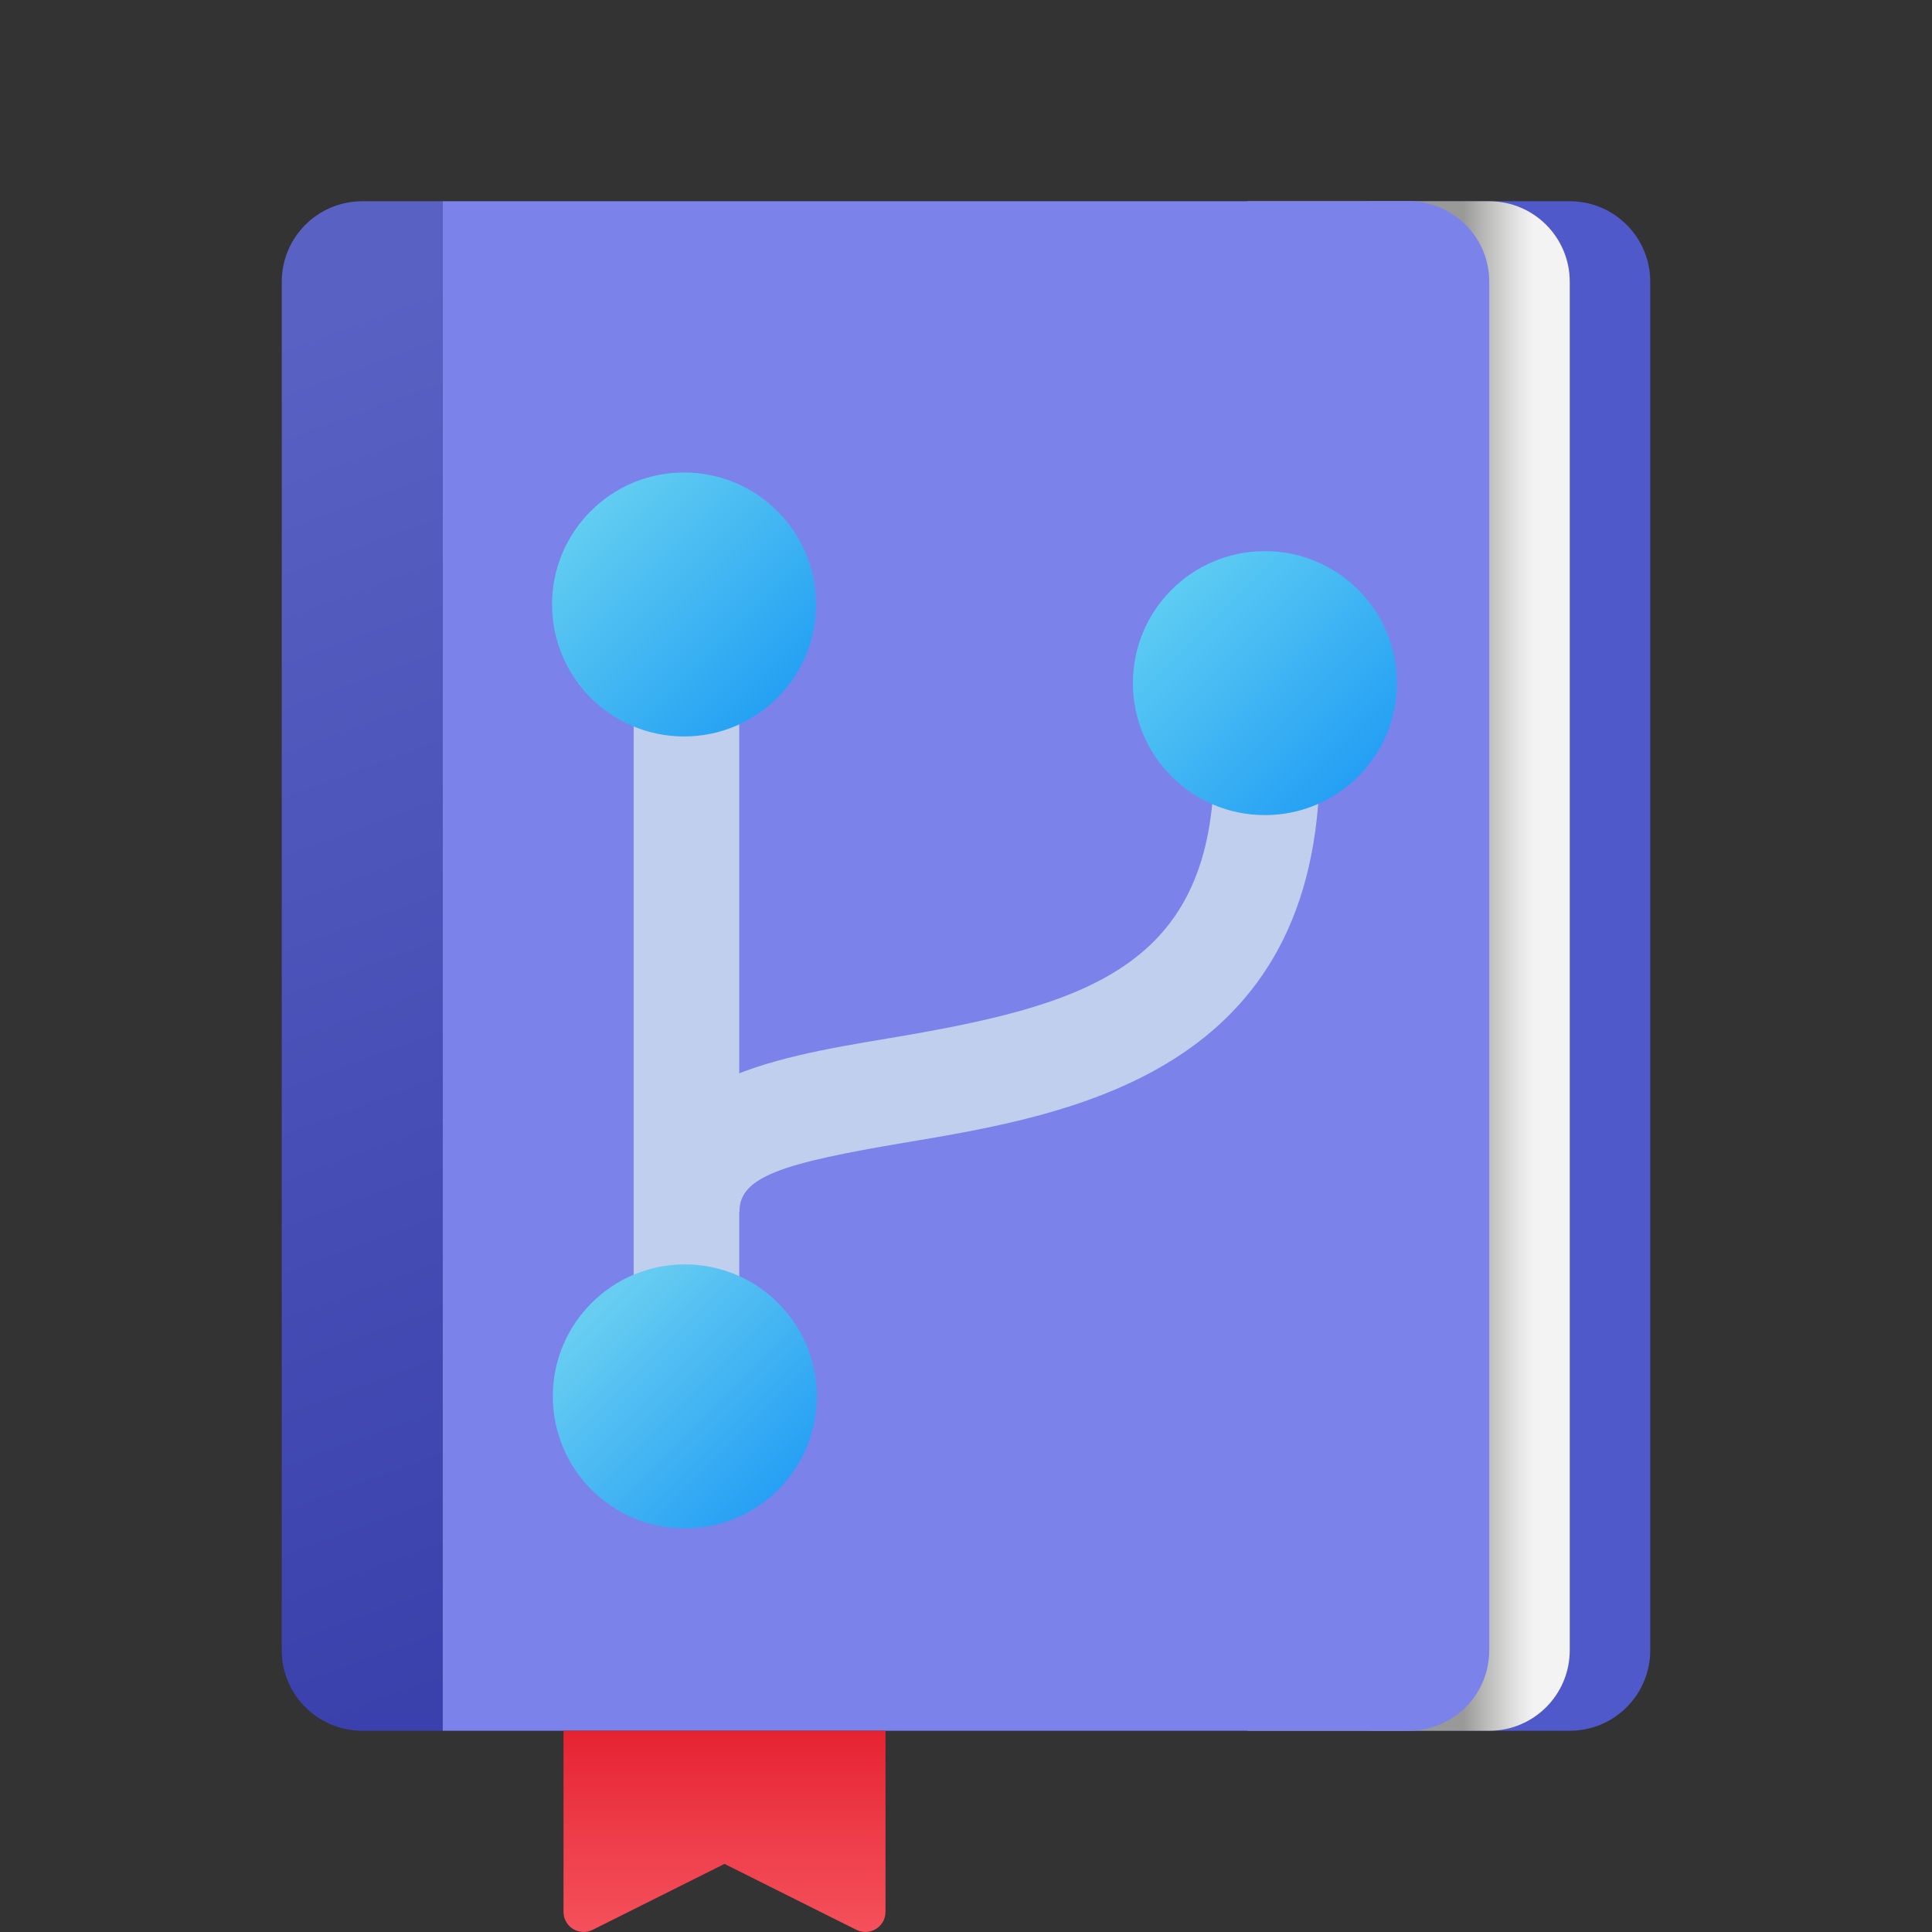
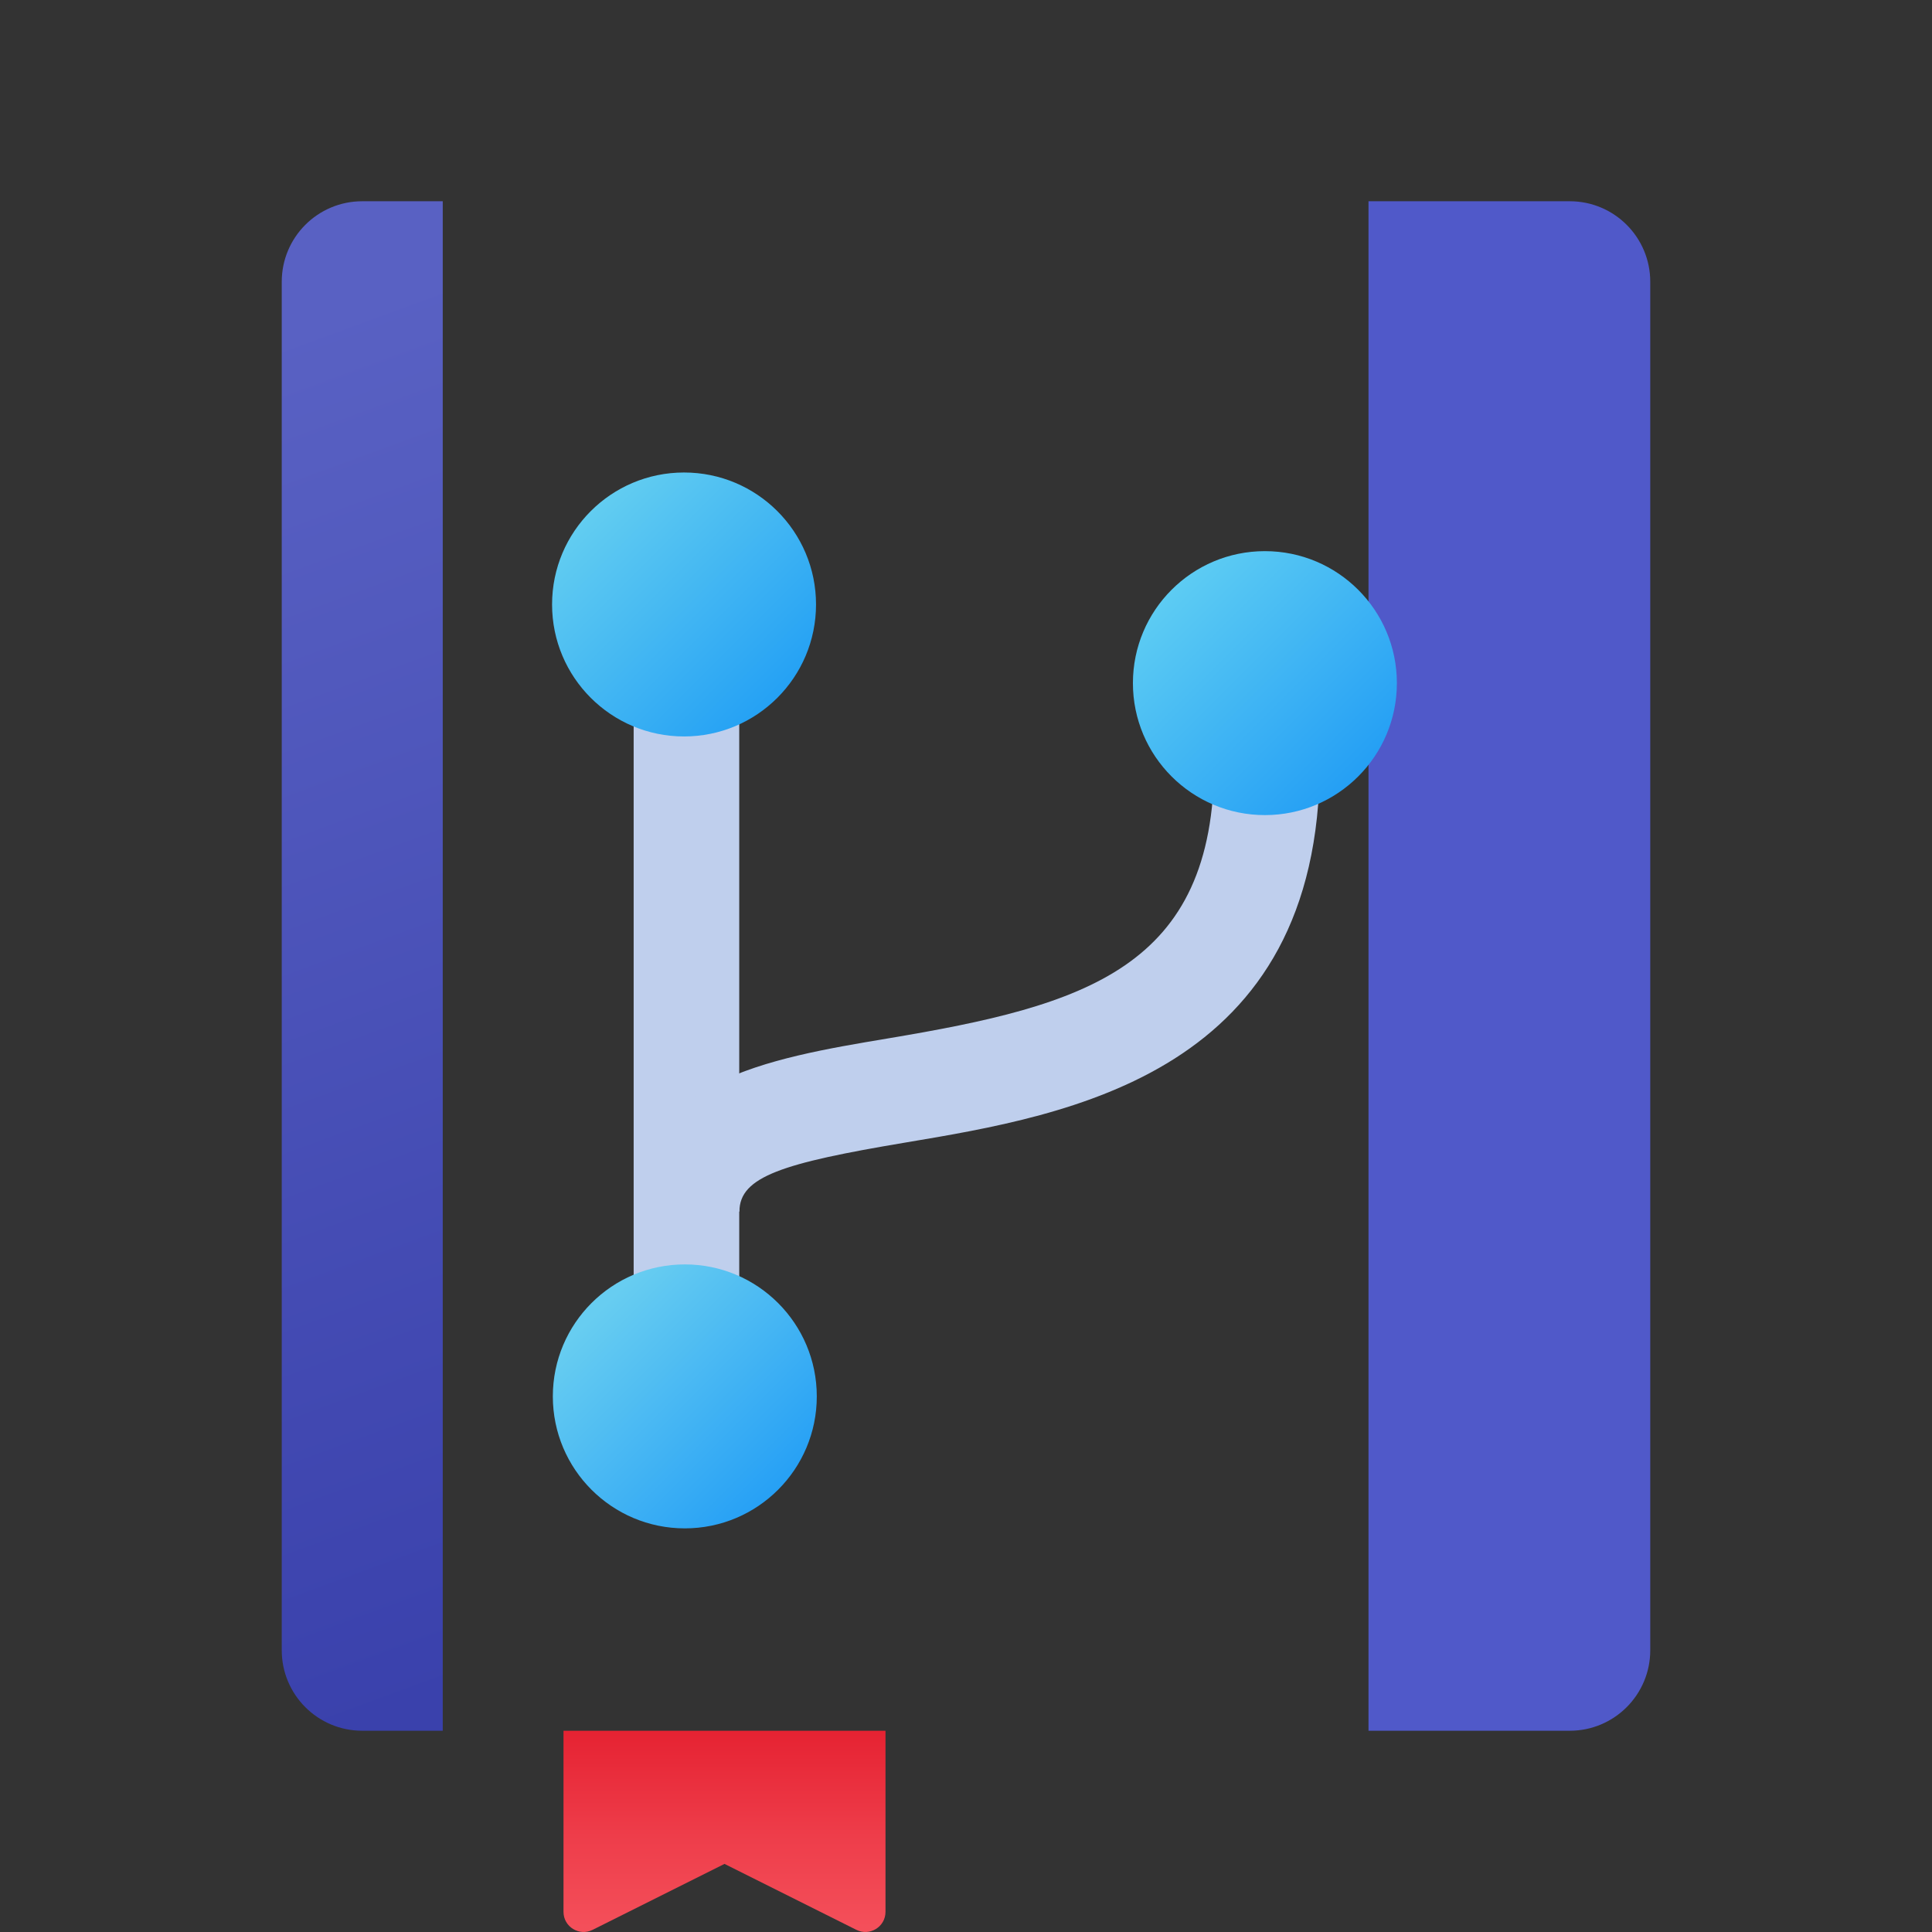
<svg xmlns="http://www.w3.org/2000/svg" xmlns:ns1="http://sodipodi.sourceforge.net/DTD/sodipodi-0.dtd" xmlns:ns2="http://www.inkscape.org/namespaces/inkscape" xmlns:xlink="http://www.w3.org/1999/xlink" viewBox="0 0 48 48" width="48px" height="48px" version="1.1" id="svg15" ns1:docname="icons8-repository-code-fork.svg" ns2:version="1.3.2 (091e20ef0f, 2023-11-25, custom)">
  <rect x="0" y="0" width="48" height="48" fill="#333333" stroke="none" />
  <defs id="defs15">
    <linearGradient id="QgUaws64YxhvGqCk0wkKBc" x1="9.474" x2="16.691" y1="5.474" y2="12.691" gradientTransform="matrix(0.656,0,0,0.656,8.463,9.123)" gradientUnits="userSpaceOnUse">
      <stop offset="0" stop-color="#33bef0" id="stop5-6" style="stop-color:#62cdf1;stop-opacity:1;" />
      <stop offset="1" stop-color="#0a85d9" id="stop6-1" style="stop-color:#23a0f4;stop-opacity:1;" />
    </linearGradient>
    <linearGradient id="QgUaws64YxhvGqCk0wkKBb" x1="31.304" x2="38.669" y1="8.304" y2="15.669" gradientTransform="matrix(0.656,0,0,0.656,8.463,9.123)" gradientUnits="userSpaceOnUse">
      <stop offset="0" stop-color="#33bef0" id="stop3-8" style="stop-color:#5ecdf3;stop-opacity:1;" />
      <stop offset="1" stop-color="#0a85d9" id="stop4-7" style="stop-color:#239ef4;stop-opacity:1;" />
    </linearGradient>
    <linearGradient id="QgUaws64YxhvGqCk0wkKBa" x1="9.743" x2="16.549" y1="35.743" y2="42.55" gradientTransform="matrix(0.656,0,0,0.656,8.463,9.123)" gradientUnits="userSpaceOnUse">
      <stop offset="0" stop-color="#33bef0" id="stop1-9" style="stop-color:#67cdf1;stop-opacity:1;" />
      <stop offset="1" stop-color="#0a85d9" id="stop2-2" style="stop-color:#26a0f5;stop-opacity:1;" />
    </linearGradient>
    <linearGradient ns2:collect="always" xlink:href="#QgUaws64YxhvGqCk0wkKBb" id="linearGradient15" gradientUnits="userSpaceOnUse" gradientTransform="matrix(0.656,0,0,0.656,8.463,9.123)" x1="31.304" y1="8.304" x2="38.669" y2="15.669" />
  </defs>
  <ns1:namedview id="namedview15" pagecolor="#ffffff" bordercolor="#666666" borderopacity="1.0" ns2:showpageshadow="2" ns2:pageopacity="0.0" ns2:pagecheckerboard="0" ns2:deskcolor="#d1d1d1" ns2:zoom="6.203125" ns2:cx="61.984887" ns2:cy="44.896725" ns2:window-width="2560" ns2:window-height="1379" ns2:window-x="1200" ns2:window-y="264" ns2:window-maximized="1" ns2:current-layer="svg15" />
  <path fill="#5059c9" d="M41,7v34c0,1.105-0.895,2-2,2h-5V5h5C40.105,5,41,5.895,41,7z" id="path1" />
  <linearGradient id="mdr6grtt3W7fJ4PxBPxxka" x1="799.856" x2="799.856" y1="520.695" y2="523.837" gradientTransform="rotate(-90 169.067 654.79)" gradientUnits="userSpaceOnUse">
    <stop offset=".441" stop-color="#999998" id="stop1" />
    <stop offset=".653" stop-color="#c1c1c0" id="stop2" />
    <stop offset=".88" stop-color="#e5e5e5" id="stop3" />
    <stop offset="1" stop-color="#f3f3f3" id="stop4" />
  </linearGradient>
-   <path fill="url(#mdr6grtt3W7fJ4PxBPxxka)" d="M39,7v34c0,1.105-0.895,2-2,2h-6V5h6C38.105,5,39,5.895,39,7z" id="path4" />
  <linearGradient id="mdr6grtt3W7fJ4PxBPxxkb" x1="3.918" x2="15.381" y1="9.336" y2="40.562" gradientUnits="userSpaceOnUse">
    <stop offset="0" stop-color="#5961c3" id="stop5" />
    <stop offset="1" stop-color="#3a41ac" id="stop6" />
  </linearGradient>
  <path fill="url(#mdr6grtt3W7fJ4PxBPxxkb)" d="M7,7v34c0,1.105,0.895,2,2,2h2V5H9C7.895,5,7,5.895,7,7z" id="path6" />
-   <path fill="#7b83eb" d="M35,5H11v38h24c1.105,0,2-0.895,2-2V7C37,5.895,36.105,5,35,5z" id="path7" />
  <linearGradient id="mdr6grtt3W7fJ4PxBPxxkc" x1="18" x2="18" y1="47.879" y2="42.778" gradientUnits="userSpaceOnUse">
    <stop offset="0" stop-color="#f44f5a" id="stop7" />
    <stop offset=".443" stop-color="#ee3d4a" id="stop8" />
    <stop offset="1" stop-color="#e52030" id="stop9" />
  </linearGradient>
  <path fill="url(#mdr6grtt3W7fJ4PxBPxxkc)" d="M22,43h-8v4.499c0,0.372,0.391,0.613,0.724,0.447L18,46.308l3.276,1.638 C21.609,48.113,22,47.871,22,47.499V43z" id="path9" />
  <linearGradient id="mdr6grtt3W7fJ4PxBPxxkd" x1="17" x2="17" y1="13.021" y2="17.098" gradientUnits="userSpaceOnUse">
    <stop offset="0" stop-color="#9dffce" id="stop10" />
    <stop offset="1" stop-color="#50d18d" id="stop11" />
  </linearGradient>
  <linearGradient id="mdr6grtt3W7fJ4PxBPxxke" x1="17" x2="17" y1="21.02" y2="25.098" gradientUnits="userSpaceOnUse">
    <stop offset="0" stop-color="#9dffce" id="stop12" />
    <stop offset="1" stop-color="#50d18d" id="stop13" />
  </linearGradient>
  <linearGradient id="mdr6grtt3W7fJ4PxBPxxkf" x1="17" x2="17" y1="29.02" y2="33.098" gradientUnits="userSpaceOnUse">
    <stop offset="0" stop-color="#9dffce" id="stop14" />
    <stop offset="1" stop-color="#50d18d" id="stop15" />
  </linearGradient>
  <rect width="2.623" height="15.74" x="15.743" y="16.985" fill="#64717c" id="rect1" style="stroke-width:0.656;fill:#bfcfed;fill-opacity:1" />
  <path fill="#64717c" d="m 15.748,30.103 c -0.003,-3.246 3.353,-3.808 6.314,-4.304 4.898,-0.82 8.108,-1.741 8.104,-6.859 l 2.623,-0.003 c 0.007,7.724 -6.192,8.762 -10.293,9.449 -3.044,0.51 -4.125,0.845 -4.125,1.714 z" id="path1-0" style="stroke-width:0.656;fill:#bfcfed;fill-opacity:1" />
  <circle cx="17.014" cy="34.693" r="3.279" fill="url(#QgUaws64YxhvGqCk0wkKBa)" id="circle2" style="fill:url(#QgUaws64YxhvGqCk0wkKBa);stroke-width:0.656" />
  <circle cx="31.426" cy="16.972" r="3.279" fill="url(#QgUaws64YxhvGqCk0wkKBb)" id="circle4" style="fill:url(#linearGradient15);stroke-width:0.656" />
  <circle cx="16.995" cy="15.018" r="3.279" fill="url(#QgUaws64YxhvGqCk0wkKBc)" id="circle6" style="fill:url(#QgUaws64YxhvGqCk0wkKBc);stroke-width:0.656" />
</svg>